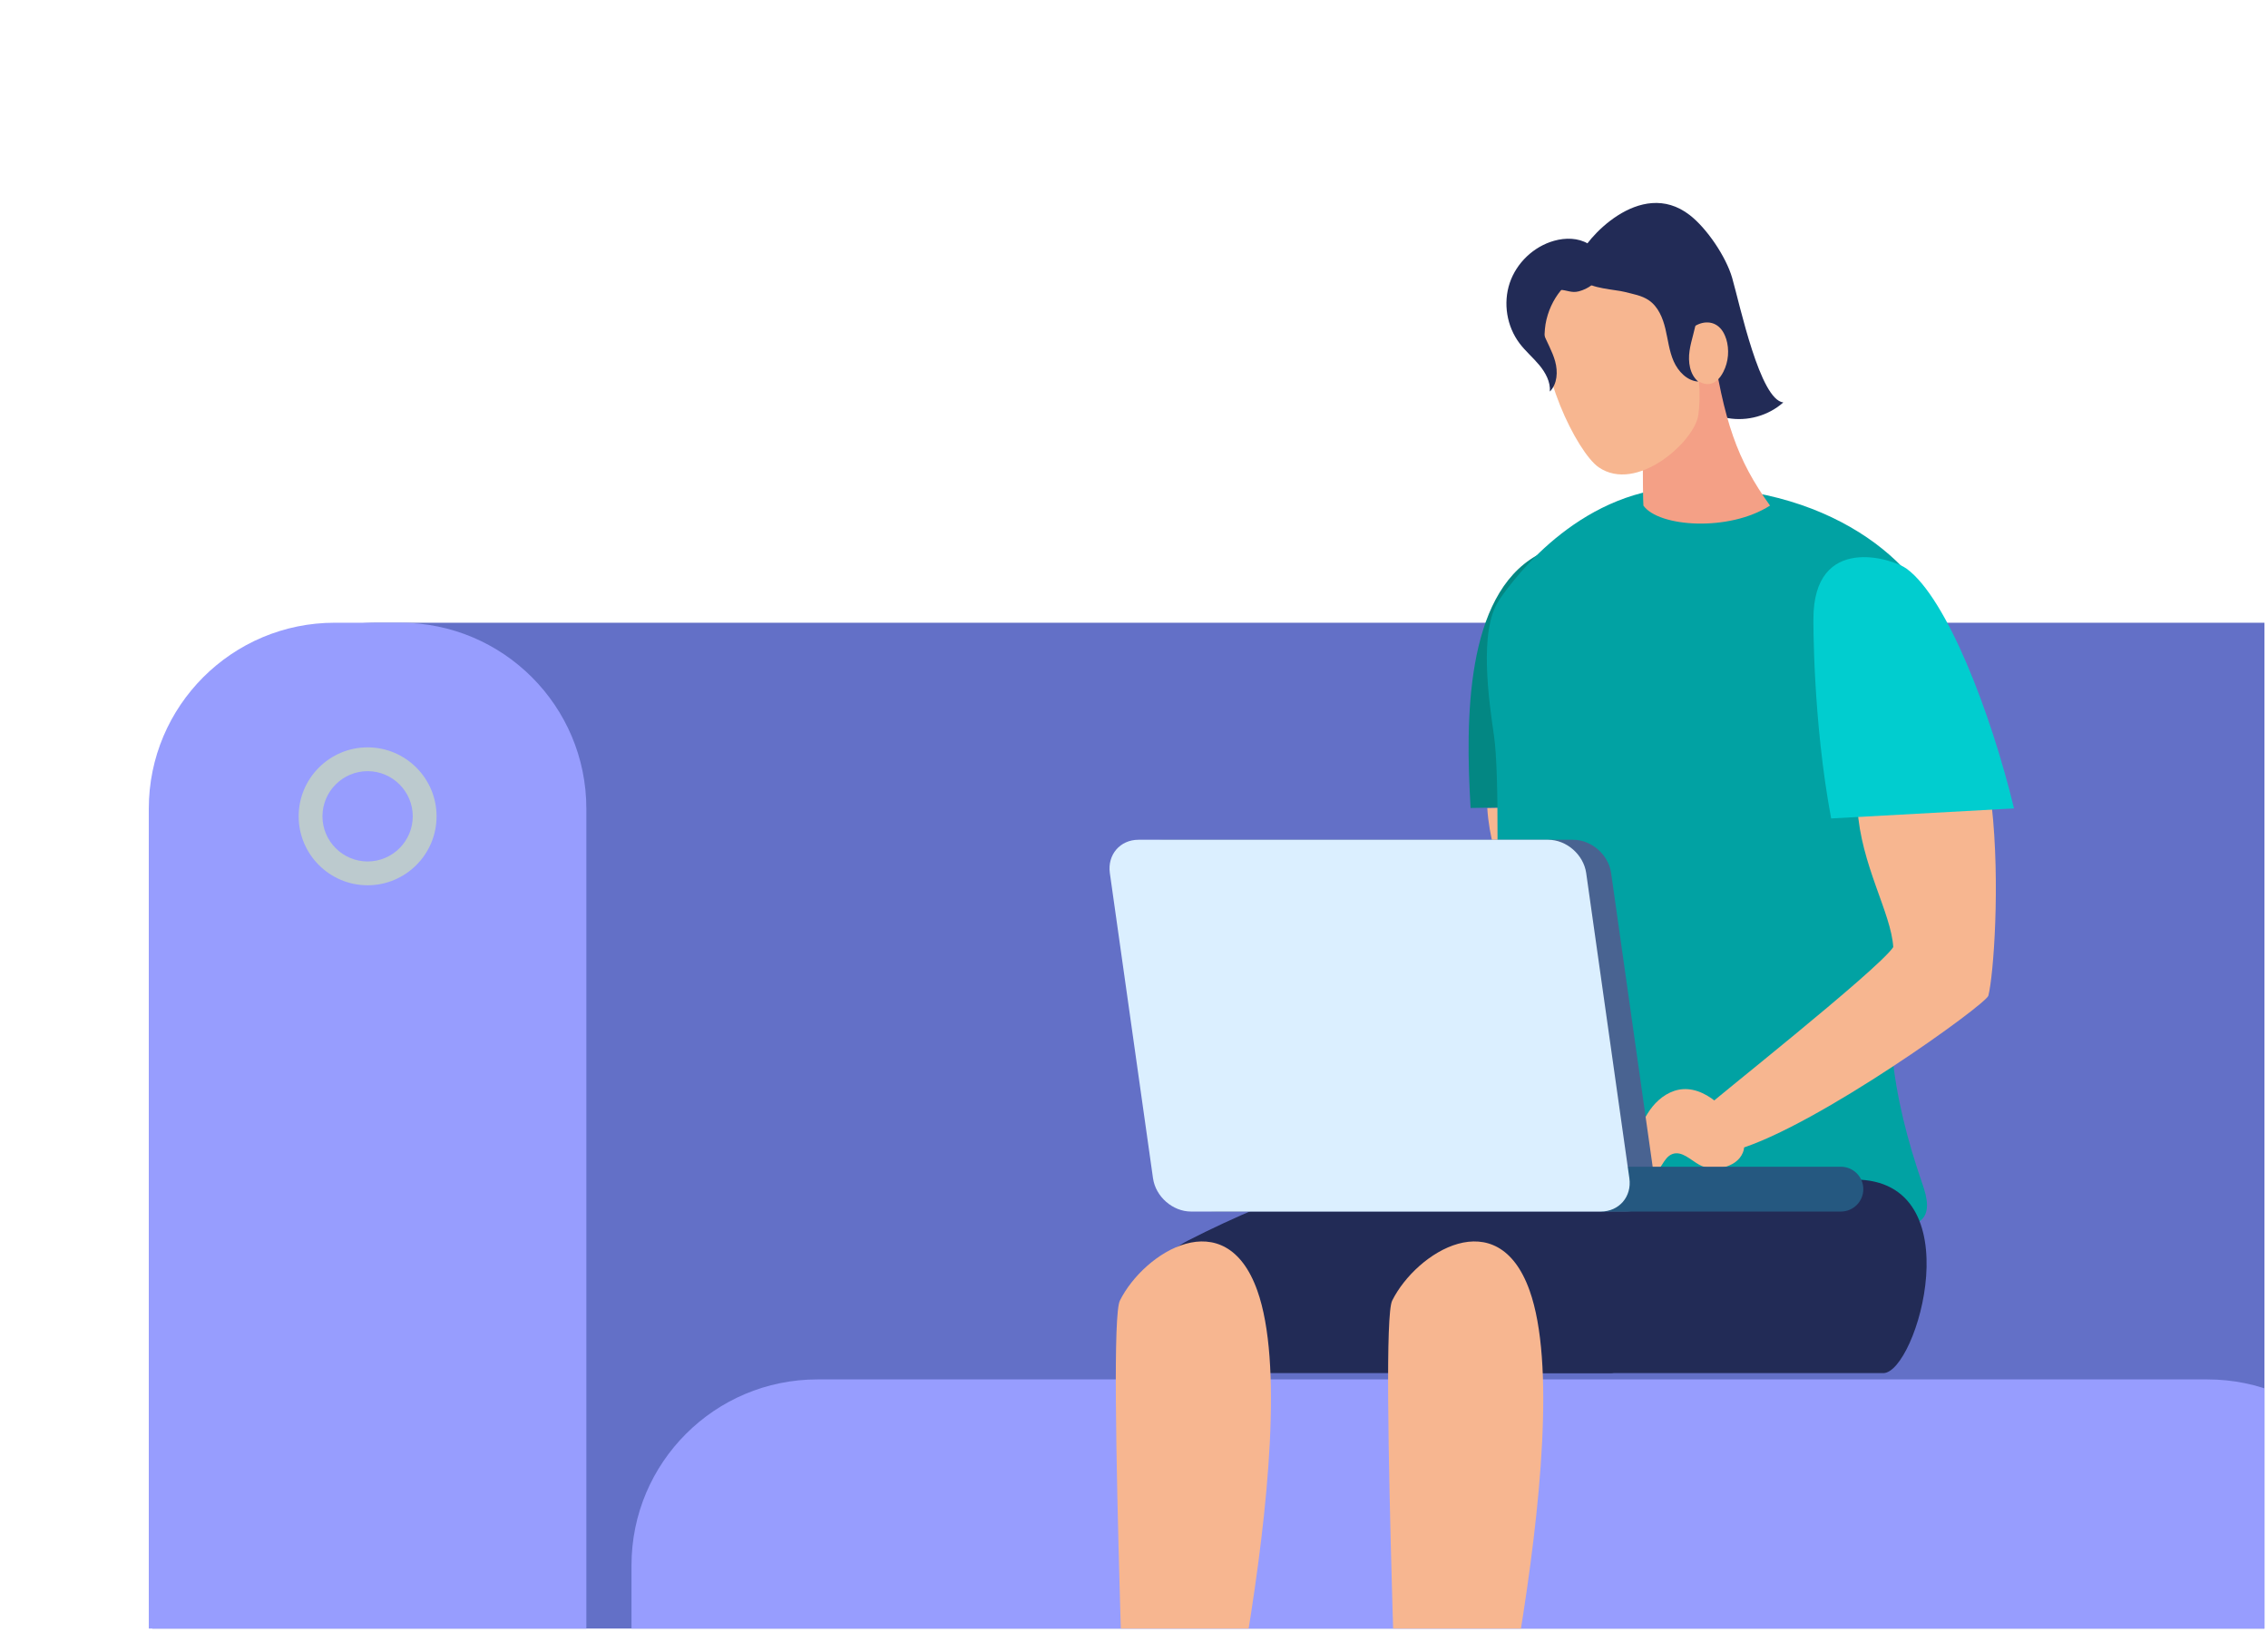
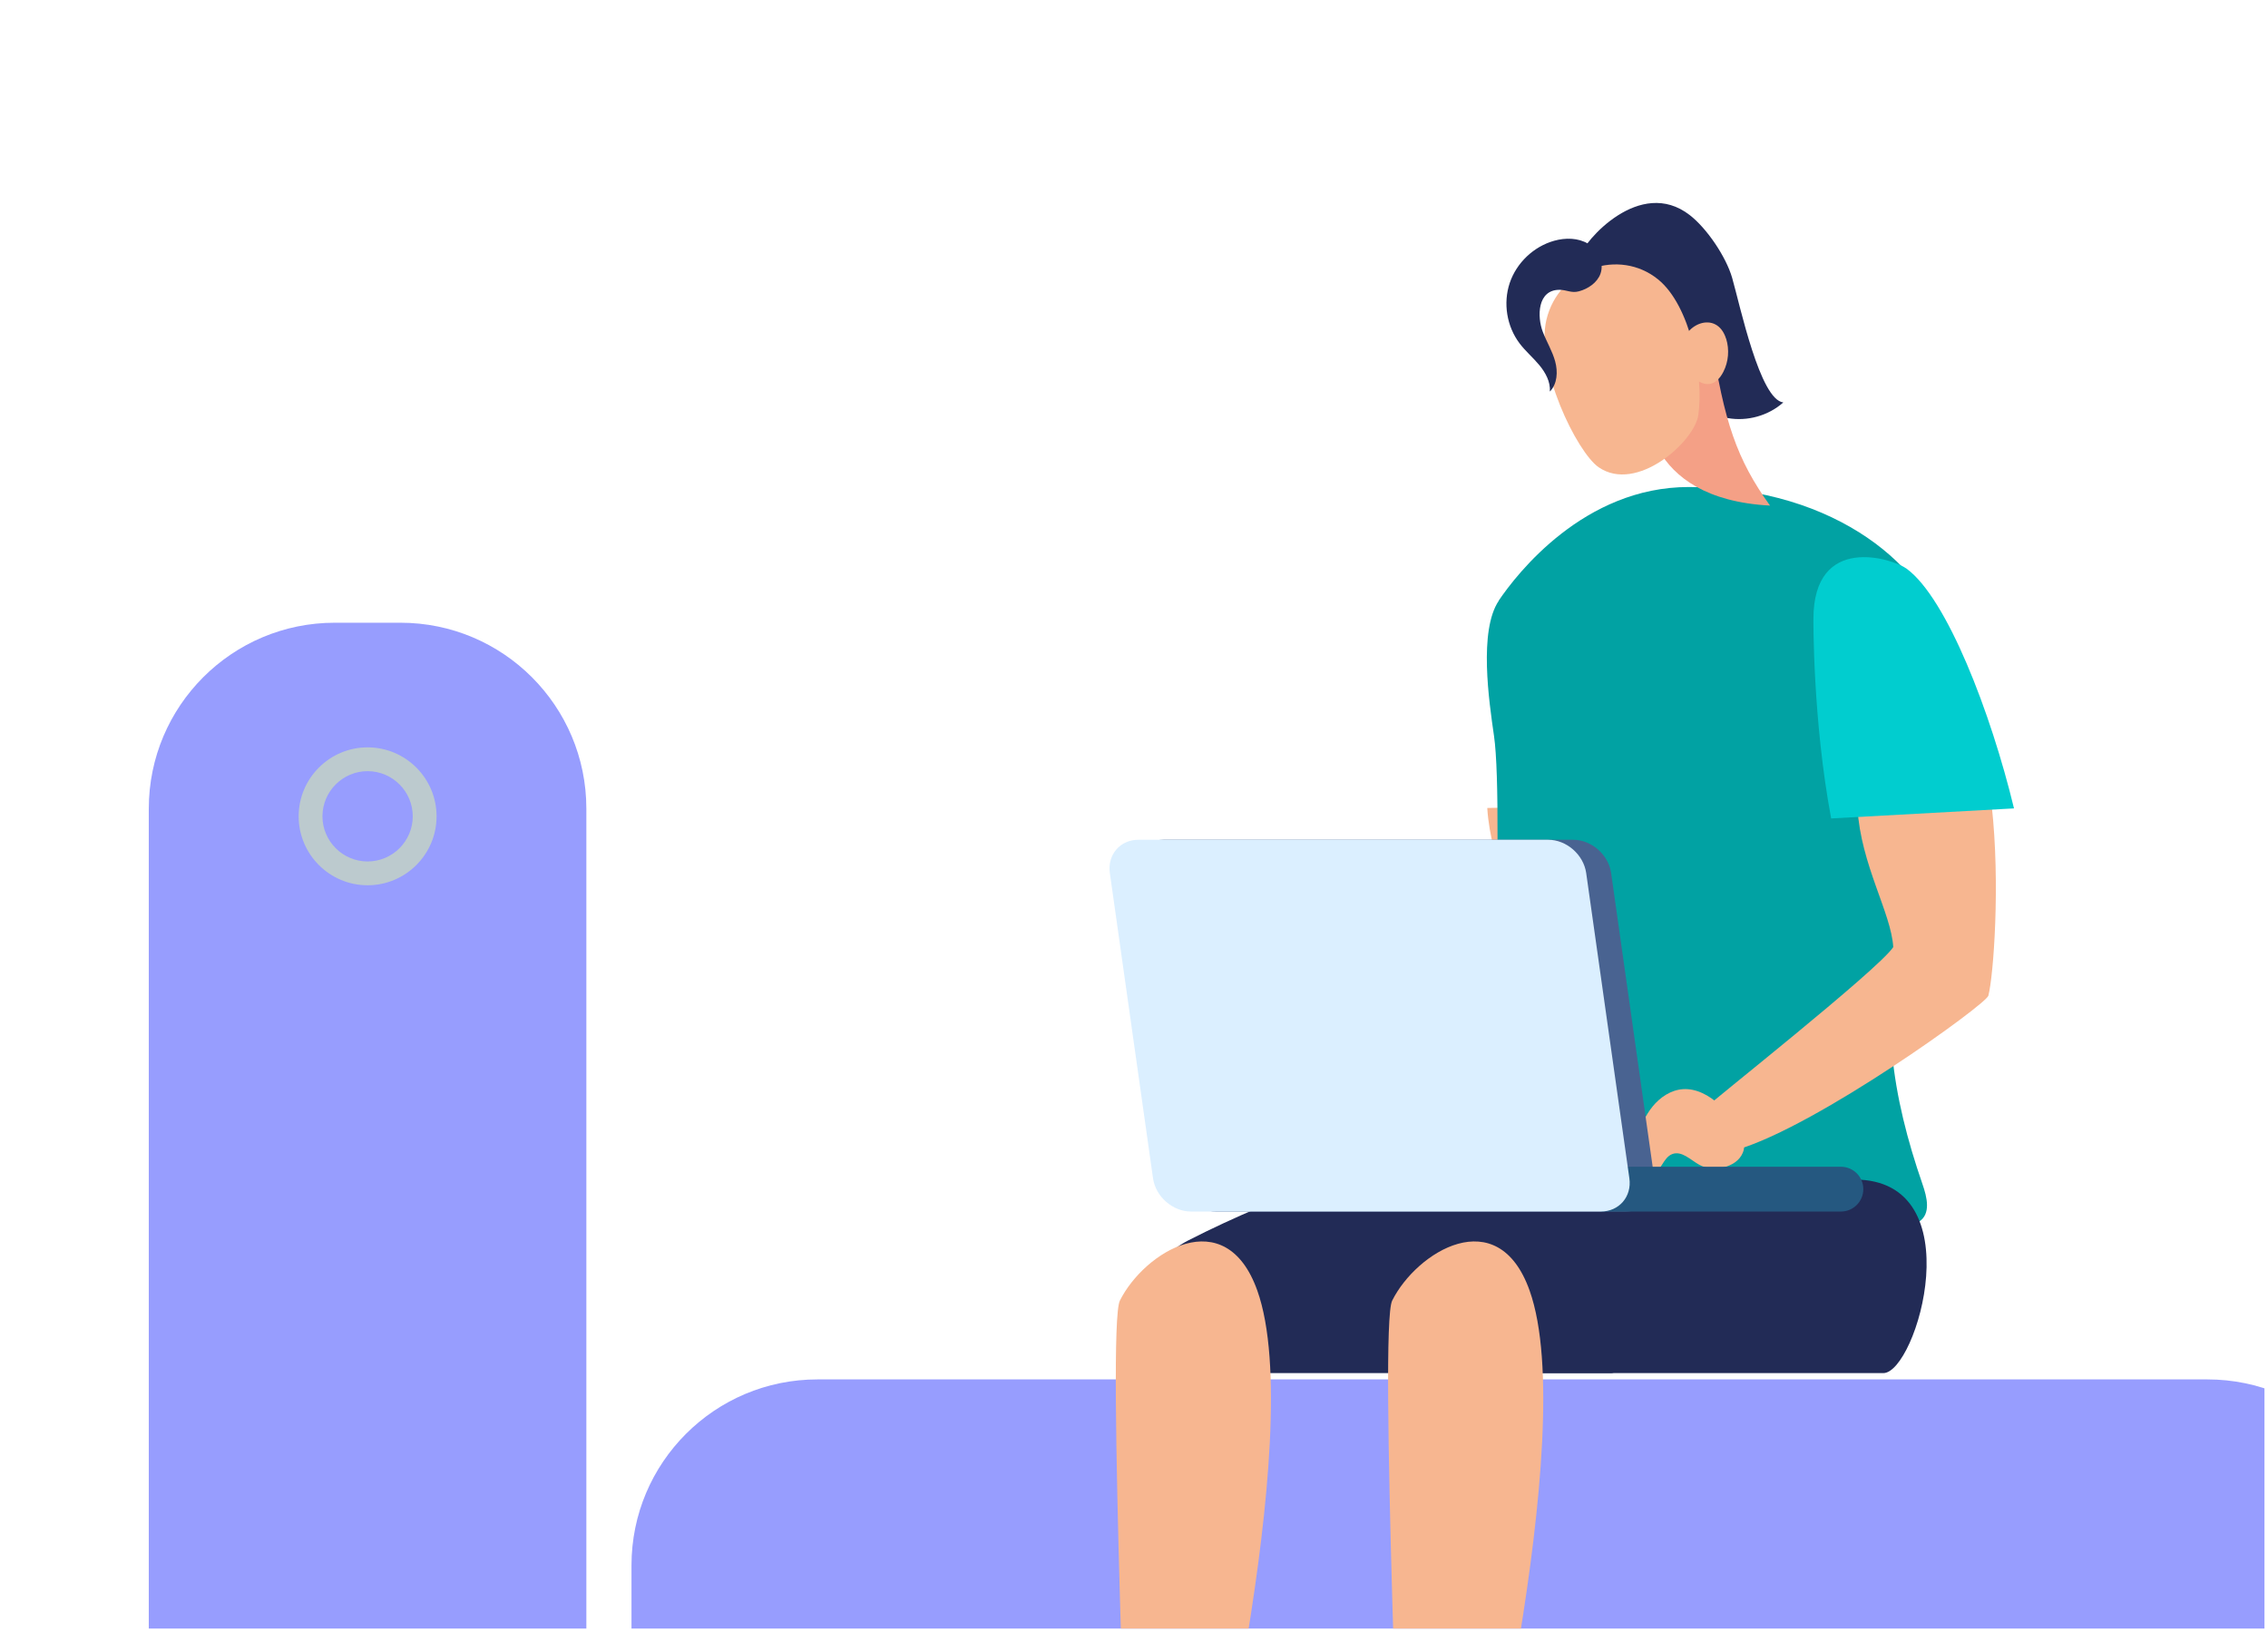
<svg xmlns="http://www.w3.org/2000/svg" width="321" height="231" viewBox="0 0 321 231" fill="none">
  <g clip-path="url(#clip0_5572_2158)">
-     <path d="M374.659 88.14H53.449C35.56 88.14 21.059 102.642 21.059 120.53V224.77C21.059 242.659 35.56 257.16 53.449 257.16H374.659C392.547 257.16 407.049 242.659 407.049 224.77V120.53C407.049 102.642 392.547 88.14 374.659 88.14Z" fill="#6370C7" />
    <path d="M56.669 88.14H47.379C32.843 88.14 21.059 99.924 21.059 114.46V230.84C21.059 245.376 32.843 257.16 47.379 257.16H56.669C71.205 257.16 82.989 245.376 82.989 230.84V114.46C82.989 99.924 71.205 88.14 56.669 88.14Z" fill="#979DFE" />
    <path d="M338.738 230.85V221.56C338.738 207.024 326.954 195.24 312.418 195.24H115.698C101.162 195.24 89.378 207.024 89.378 221.56V230.85C89.378 245.386 101.162 257.17 115.698 257.17H312.418C326.954 257.17 338.738 245.386 338.738 230.85Z" fill="#979DFE" />
    <path d="M265.399 188.18C264.469 188.18 263.719 187.43 263.719 186.5V95.34C263.719 94.41 264.469 93.66 265.399 93.66C266.329 93.66 267.079 94.41 267.079 95.34V186.49C267.079 187.42 266.329 188.17 265.399 188.17V188.18Z" fill="#BCCACE" />
    <path d="M52.029 125.3C46.65 125.3 42.27 120.92 42.27 115.54C42.27 110.16 46.65 105.78 52.029 105.78C57.41 105.78 61.789 110.16 61.789 115.54C61.789 120.92 57.41 125.3 52.029 125.3ZM52.029 109.15C48.51 109.15 45.639 112.02 45.639 115.54C45.639 119.06 48.51 121.93 52.029 121.93C55.55 121.93 58.419 119.06 58.419 115.54C58.419 112.02 55.55 109.15 52.029 109.15Z" fill="#BCCACE" />
    <path fill-rule="evenodd" clip-rule="evenodd" d="M223.913 160.08C212.303 160.18 199.973 163.15 188.493 167.01C181.603 169.33 174.793 172.19 168.133 175.59C165.453 176.96 162.143 180.1 161.413 183.29C161.093 184.7 160.453 194.35 163.913 194.35H228.003C232.733 194.35 241.163 159.93 223.913 160.08Z" fill="#222B56" />
    <path d="M177.951 182.66C173.441 170 161.931 177.21 158.501 184.09C156.591 187.91 160.101 264.4 159.481 268.09C162.551 269.1 165.941 269.38 169.301 268.89C169.691 264.94 185.221 203.04 177.951 182.66Z" fill="#F7B690" />
    <path d="M229.5 114.01L210.5 114.36C210.99 122.44 215.28 129.21 215.57 134.05C213.48 137.25 189.14 156.45 189.01 156.81C188.26 158.77 191.76 161.69 193.6 162.68C204.88 159.32 228.71 142.16 229.03 140.93C229.76 138.11 230.74 125.09 229.5 114V114.01Z" fill="#F7B690" />
-     <path d="M222.581 84.17C221.931 83.54 219.751 77.34 217.491 78.62C207.441 84.34 207.381 101.8 208.141 114.36L230.981 114.01C229.611 101.76 226.981 88.43 222.571 84.17H222.581Z" fill="#038783" />
-     <path d="M190.959 156.35C189.539 155.06 187.719 154.03 185.799 154.16C184.109 154.27 182.579 155.3 181.509 156.61C180.439 157.92 179.769 159.52 179.199 161.11C178.789 162.24 178.409 163.46 178.709 164.62C179.009 165.78 180.279 166.77 181.399 166.34C182.729 165.83 182.979 163.83 184.309 163.34C185.649 162.85 186.879 164.18 188.129 164.87C190.019 165.91 193.389 165.34 194.279 163.15C195.259 160.73 192.569 157.82 190.959 156.35Z" fill="#F7B690" />
    <path d="M212.133 85.02C209.273 89.26 210.743 99.26 211.453 104.16C212.983 114.64 210.533 167.44 210.383 169.09C210.233 170.74 210.953 172.58 212.623 173.33C213.603 173.77 214.743 173.77 215.833 173.76C230.603 173.66 253.983 173.57 268.743 173.47C269.723 173.47 270.773 173.44 271.573 172.94C273.343 171.83 272.733 169.43 272.093 167.59C267.833 155.29 265.733 142.84 269.593 130.44C273.433 118.13 277.523 103.39 275.083 90.58C273.223 80.82 260.143 68.93 239.023 68.93C224.203 68.93 214.683 81.21 212.113 85.02H212.133Z" fill="#01A2A3" />
    <path fill-rule="evenodd" clip-rule="evenodd" d="M210.581 165.46C207.101 178.01 225.441 188.99 256.351 188.99C260.171 188.99 264.251 188.66 267.331 186.49C273.381 182.23 269.391 175.57 267.111 170.17L210.581 165.46Z" fill="#222B56" />
    <path fill-rule="evenodd" clip-rule="evenodd" d="M223.55 36.33C224.21 34.12 232.09 24.99 239.14 30.43C241.59 32.32 244.3 36.35 245.16 39.33C246.29 43.28 249.1 56.6 252.4 56.96C250.29 58.84 247.29 59.68 244.51 59.17C241.73 58.66 239.22 56.81 237.92 54.3C236.45 51.46 236.4 47.84 234.14 45.58C232.78 44.21 230.85 43.6 229.01 43.04C227.52 42.59 225.33 42.39 224.33 41.14C223.31 39.86 223.1 37.85 223.56 36.33H223.55Z" fill="#222B56" />
-     <path fill-rule="evenodd" clip-rule="evenodd" d="M216.859 45.82C216.379 44.54 216.099 43.11 216.559 41.82C217.289 39.76 219.669 38.74 221.849 38.63C223.029 38.57 224.399 38.82 224.969 39.85C225.439 40.72 225.159 41.79 224.819 42.71C224.029 44.85 222.939 47.98 221.249 49.58C219.159 51.55 217.429 47.33 216.869 45.82H216.859Z" fill="#222B56" />
-     <path d="M233.109 54.12C234.559 47.73 239.389 46.24 242.199 47.77C243.999 59.72 245.839 65.04 250.519 71.56C244.689 75.3 234.749 74.6 232.599 71.56C232.509 70.6 232.359 57.42 233.109 54.12Z" fill="#F4A086" />
+     <path d="M233.109 54.12C234.559 47.73 239.389 46.24 242.199 47.77C243.999 59.72 245.839 65.04 250.519 71.56C232.509 70.6 232.359 57.42 233.109 54.12Z" fill="#F4A086" />
    <path d="M234.668 39.54C229.208 35.11 220.638 37.94 218.878 45.23C217.268 51.9 223.178 64 226.258 66.13C231.638 69.85 239.808 62.53 240.368 58.76C241.178 53.24 239.268 43.26 234.668 39.54Z" fill="#F7B690" />
    <path fill-rule="evenodd" clip-rule="evenodd" d="M218.359 46.97C218.899 48.38 219.709 49.69 220.109 51.15C220.509 52.61 220.419 54.34 219.359 55.42C219.459 54.04 218.739 52.73 217.859 51.67C216.979 50.61 215.909 49.71 215.079 48.61C213.259 46.21 212.719 42.91 213.679 40.05C214.639 37.2 217.069 34.89 219.959 34.08C221.559 33.63 223.359 33.65 224.779 34.5C226.199 35.36 227.079 37.19 226.519 38.75C226.059 40.02 224.749 40.89 223.479 41.23C222.409 41.52 221.759 41.03 220.749 41.02C217.569 40.99 217.539 44.84 218.359 46.97Z" fill="#222B56" />
    <path d="M244.309 47.94C244.789 49.48 244.649 51.2 243.909 52.64C241.809 56.74 237.939 52.63 237.969 49.54C238.009 45.86 242.989 43.76 244.299 47.94H244.309Z" fill="#F7B690" />
-     <path fill-rule="evenodd" clip-rule="evenodd" d="M224.299 39.73C224.909 40.8 228.729 41 229.919 41.31C231.109 41.62 232.369 41.81 233.379 42.51C234.689 43.41 235.339 44.99 235.709 46.53C236.079 48.07 236.239 49.68 236.879 51.13C237.519 52.58 238.779 53.9 240.359 54.01C239.149 53 238.899 51.22 239.129 49.66C239.349 48.1 239.959 46.61 240.129 45.04C240.459 42.03 239.049 38.9 236.589 37.15C234.829 35.91 231.029 34.4 228.909 34.69C227.149 34.93 222.919 37.32 224.299 39.73Z" fill="#222B56" />
    <path d="M281.891 114.01L262.891 114.36C263.381 122.44 267.671 129.21 267.961 134.05C265.871 137.25 241.531 156.45 241.401 156.81C240.651 158.77 244.151 161.69 245.991 162.68C257.271 159.32 281.101 142.16 281.421 140.93C282.151 138.11 283.131 125.09 281.891 114V114.01Z" fill="#F7B690" />
    <path d="M269.851 80.49C267.901 79.06 256.661 75.43 256.661 87.62C256.661 87.62 256.551 101.85 259.171 115.84L285.051 114.42C281.781 100.87 275.541 84.66 269.861 80.5L269.851 80.49Z" fill="#01CDCF" />
    <path d="M243.35 156.35C241.93 155.06 240.11 154.03 238.19 154.16C236.5 154.27 234.97 155.3 233.9 156.61C232.83 157.92 232.16 159.52 231.59 161.11C231.18 162.24 230.8 163.46 231.1 164.62C231.4 165.78 232.67 166.77 233.79 166.34C235.12 165.83 235.37 163.83 236.7 163.34C238.04 162.85 239.27 164.18 240.52 164.87C242.41 165.91 245.78 165.34 246.67 163.15C247.65 160.73 244.96 157.82 243.35 156.35Z" fill="#F7B690" />
    <path fill-rule="evenodd" clip-rule="evenodd" d="M262.459 166.95C250.849 166.95 239.829 167.01 227.039 167.01C220.149 169.33 213.339 172.19 206.679 175.59C203.999 176.96 200.689 180.1 199.959 183.29C199.639 184.7 198.999 194.35 202.459 194.35H266.549C271.279 194.35 279.359 166.95 262.459 166.95Z" fill="#222B56" />
    <path d="M216.49 182.66C211.98 170 200.47 177.21 197.04 184.09C195.13 187.91 198.64 264.4 198.02 268.09C201.09 269.1 204.48 269.38 207.84 268.89C208.23 264.94 223.76 203.04 216.49 182.66Z" fill="#F7B690" />
    <path d="M230.09 171.48C232.69 171.48 234.5 169.37 234.14 166.77L228.03 123.57C227.66 120.97 225.25 118.86 222.65 118.86H164.66C162.06 118.86 160.24 120.97 160.61 123.57L166.72 166.77C167.09 169.37 169.5 171.48 172.1 171.48H230.09Z" fill="#496391" />
    <path d="M260.552 165.14H226.562V171.48H260.552C262.302 171.48 263.723 170.06 263.723 168.31C263.723 166.56 262.302 165.14 260.552 165.14Z" fill="#255880" />
    <path d="M226.561 171.48C229.161 171.48 230.981 169.37 230.611 166.77L224.501 123.57C224.131 120.97 221.721 118.86 219.121 118.86H161.131C158.531 118.86 156.721 120.97 157.081 123.57L163.191 166.77C163.561 169.37 165.971 171.48 168.571 171.48H226.561Z" fill="#DBEFFF" />
  </g>
  <defs>
    <clipPath id="clip0_5572_2158">
      <rect width="320.5" height="230.5" fill="white" />
    </clipPath>
  </defs>
</svg>